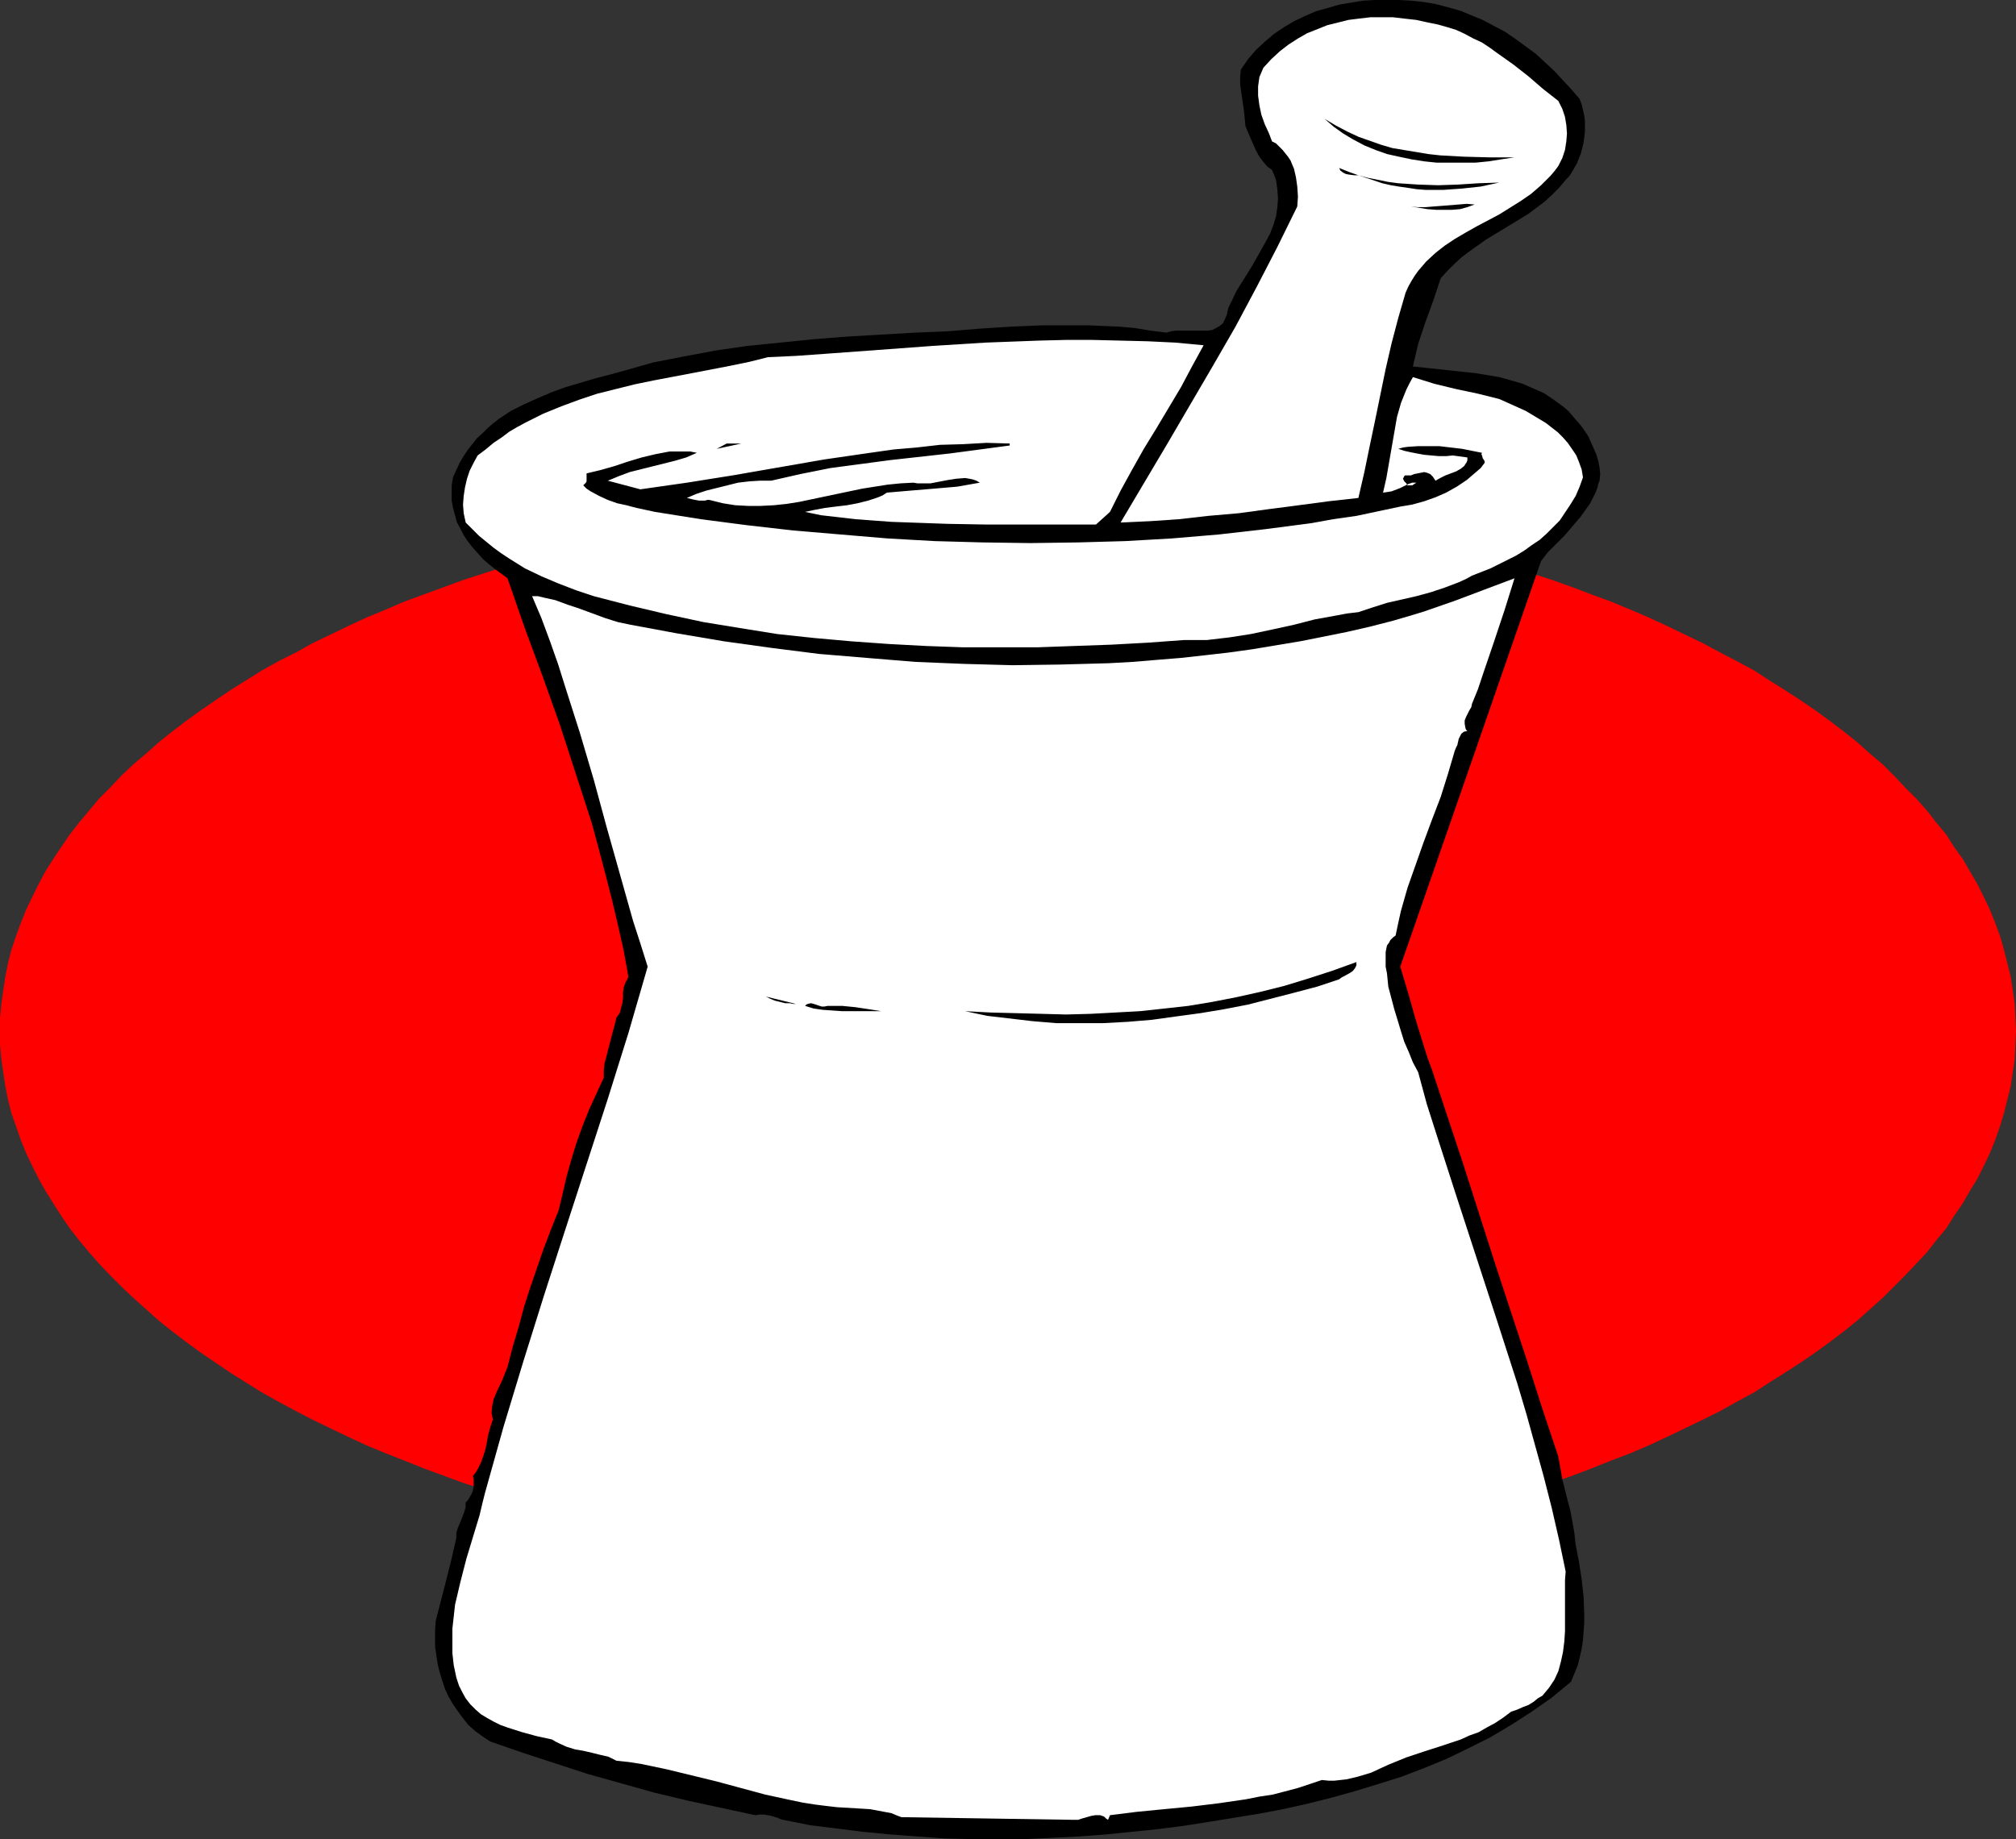
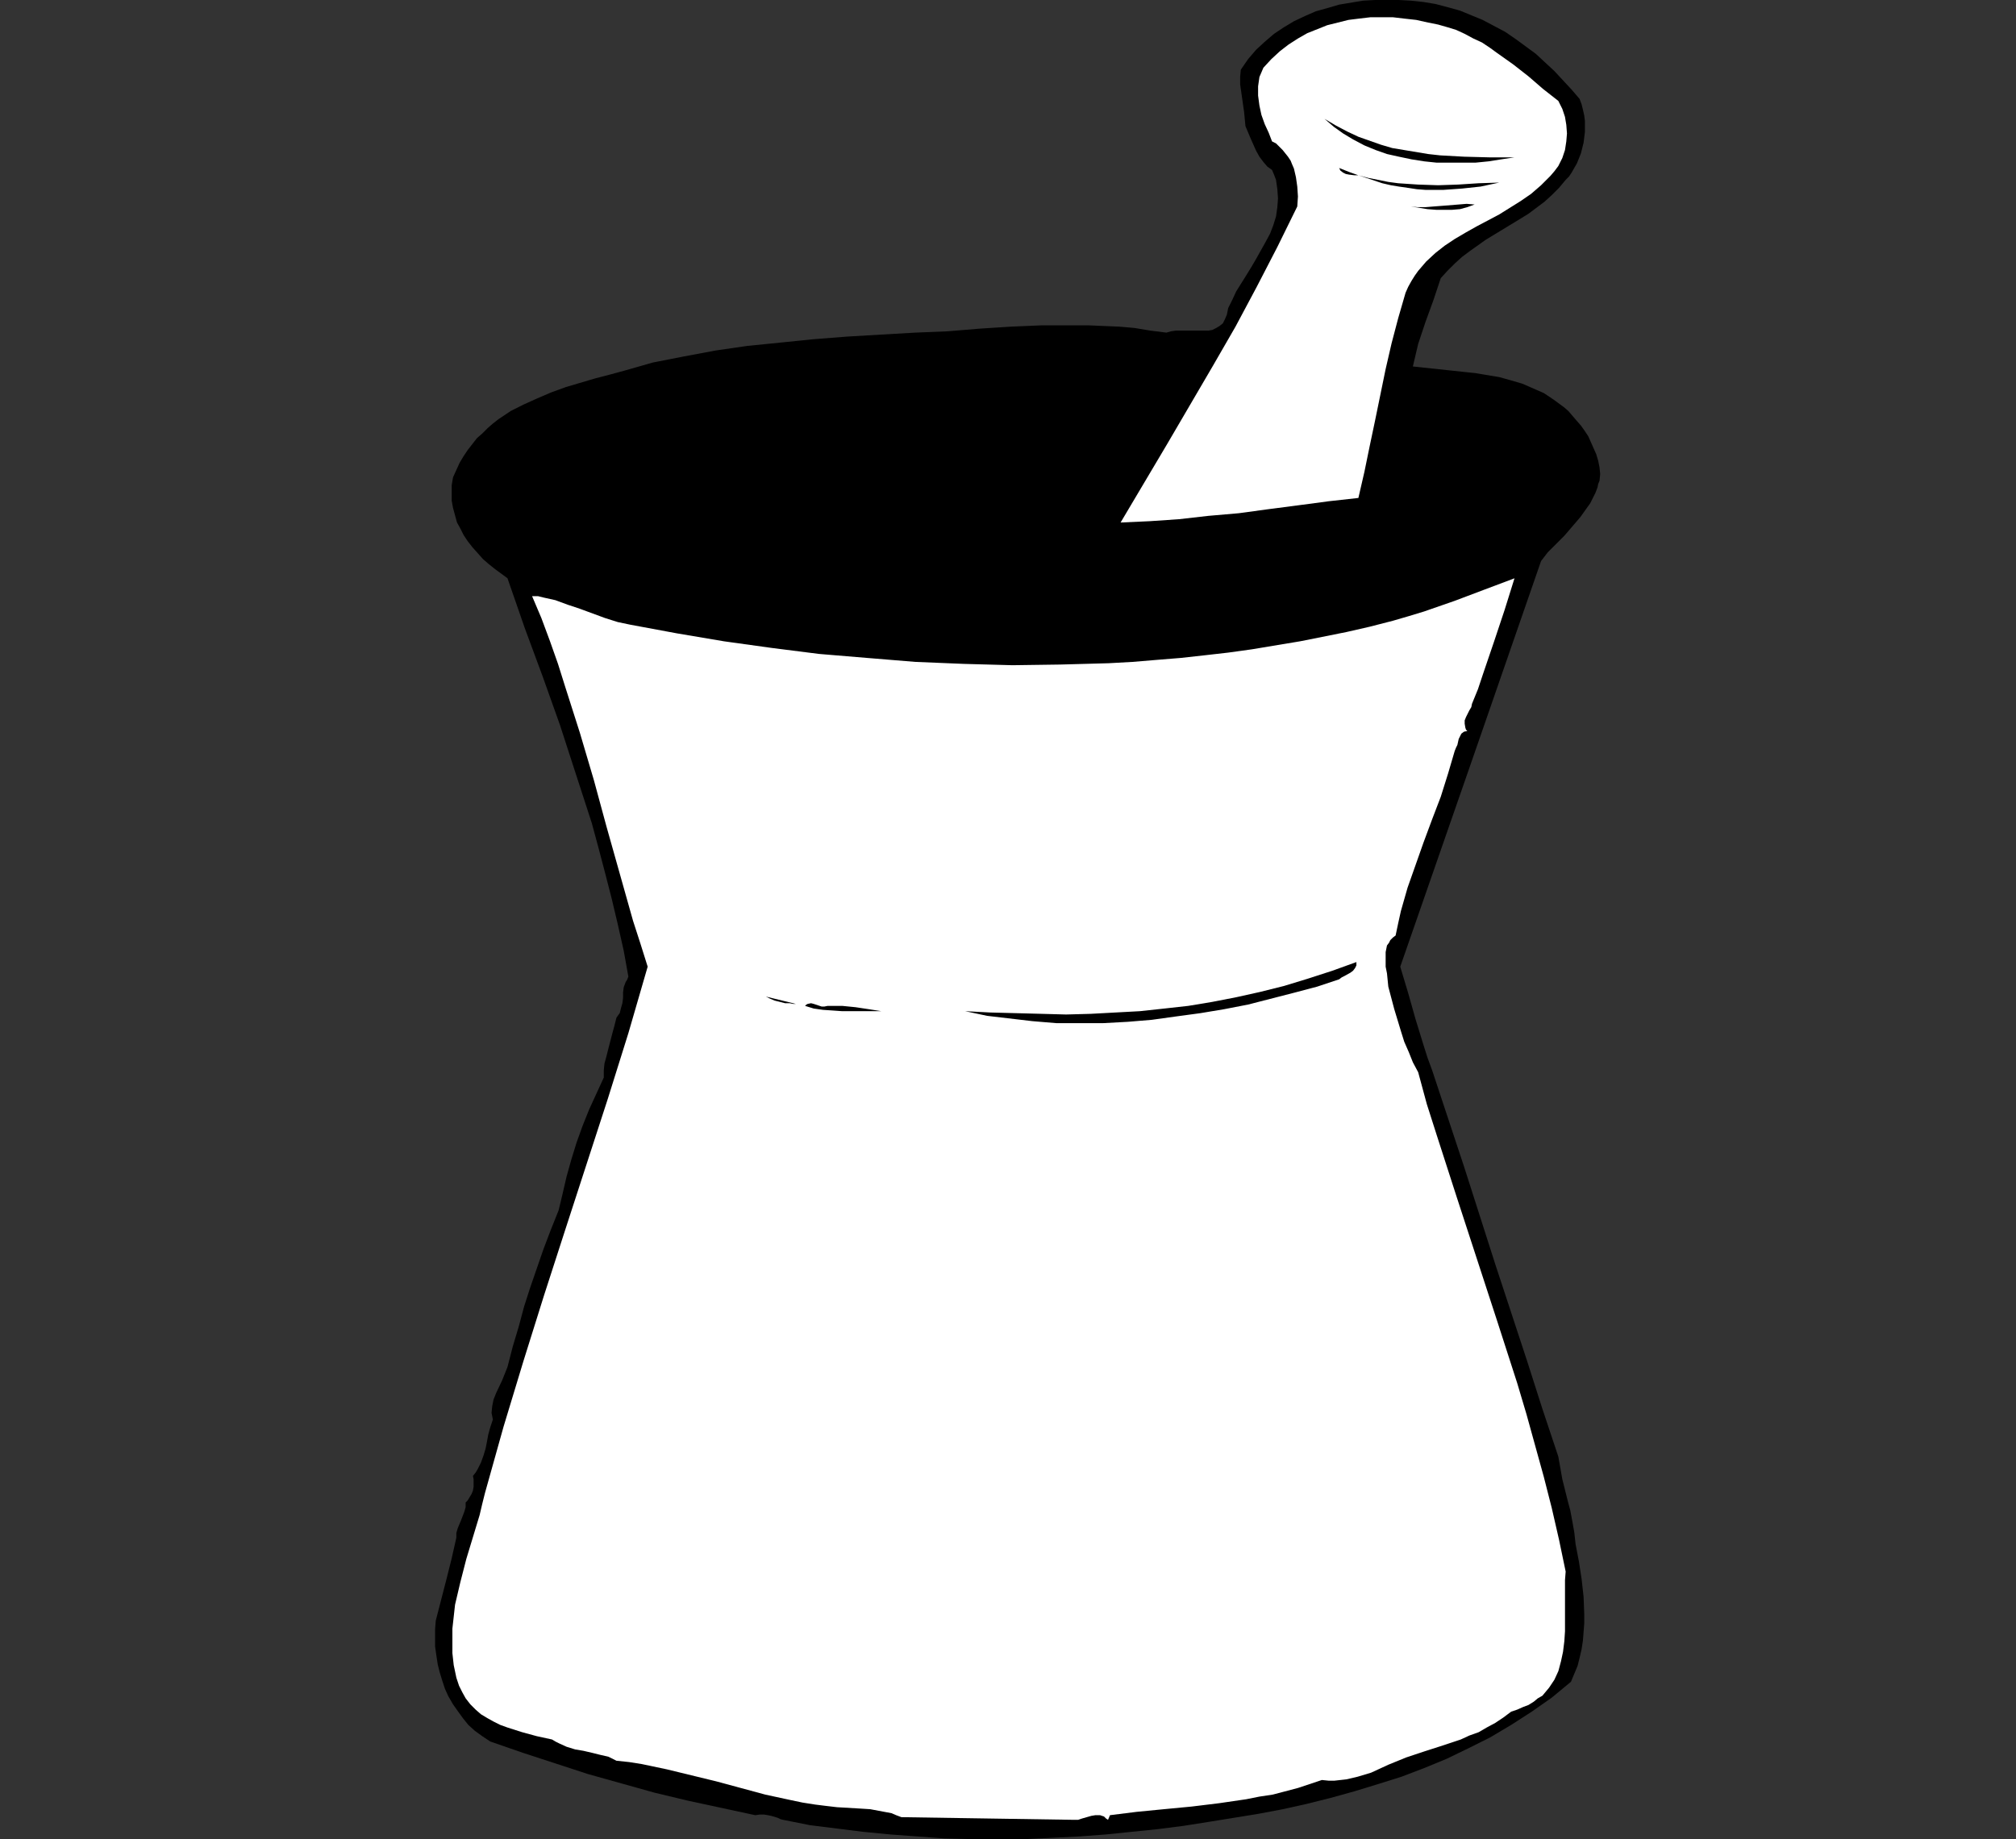
<svg xmlns="http://www.w3.org/2000/svg" xmlns:ns1="http://sodipodi.sourceforge.net/DTD/sodipodi-0.dtd" xmlns:ns2="http://www.inkscape.org/namespaces/inkscape" version="1.0" width="129.766mm" height="118.407mm" id="svg13" ns1:docname="Mortar &amp; Pestle 4.wmf">
  <rect width="100%" height="100%" fill="#333333" stroke="none" />
  <ns1:namedview id="namedview13" pagecolor="#ffffff" bordercolor="#000000" borderopacity="0.25" ns2:showpageshadow="2" ns2:pageopacity="0.0" ns2:pagecheckerboard="0" ns2:deskcolor="#d1d1d1" ns2:document-units="mm" />
  <defs id="defs1">
    <pattern id="WMFhbasepattern" patternUnits="userSpaceOnUse" width="6" height="6" x="0" y="0" />
  </defs>
-   <path style="fill:#ff0000;fill-opacity:1;fill-rule:evenodd;stroke:none" d="m 245.147,381.444 h 6.302 l 6.302,-0.162 6.302,-0.162 6.141,-0.323 6.302,-0.485 12.12,-0.969 5.979,-0.485 5.979,-0.808 5.818,-0.808 5.818,-0.808 5.818,-0.969 5.818,-0.969 5.656,-0.969 11.15,-2.262 5.494,-1.292 5.333,-1.454 5.333,-1.292 5.171,-1.616 5.333,-1.454 5.01,-1.616 5.01,-1.616 5.01,-1.777 4.686,-1.777 4.848,-1.939 4.686,-1.777 4.525,-1.939 4.525,-2.1 4.363,-2.1 4.363,-2.1 4.202,-2.1 4.04,-2.262 4.202,-2.262 3.717,-2.423 3.878,-2.423 3.717,-2.423 3.555,-2.423 3.555,-2.585 3.394,-2.585 3.232,-2.585 3.07,-2.747 3.07,-2.747 2.747,-2.747 2.747,-2.747 2.747,-2.908 2.586,-2.747 2.262,-2.908 2.424,-2.908 1.939,-3.07 2.101,-3.07 1.778,-3.07 1.778,-2.908 1.616,-3.231 1.454,-3.07 1.293,-3.231 1.131,-3.231 0.97,-3.231 0.808,-3.231 0.808,-3.231 0.485,-3.231 0.485,-3.393 0.162,-3.393 0.162,-3.393 -0.162,-3.231 -0.162,-3.393 -0.485,-3.393 -0.485,-3.231 -0.808,-3.231 -0.808,-3.231 -0.97,-3.393 -1.131,-3.07 -1.293,-3.231 -1.454,-3.07 -1.616,-3.231 -1.778,-3.07 -1.778,-3.07 -2.101,-2.908 -1.939,-3.07 -2.424,-2.908 -2.262,-2.908 -2.586,-2.908 -2.747,-2.747 -2.747,-2.908 -2.747,-2.747 -3.07,-2.585 -3.07,-2.747 -3.232,-2.585 -3.394,-2.585 -3.555,-2.585 -3.555,-2.423 -3.717,-2.423 -3.878,-2.423 -3.717,-2.423 -4.202,-2.262 -4.04,-2.1 -4.202,-2.262 -4.363,-2.1 -4.363,-2.1 -4.525,-2.1 -4.525,-1.939 -4.686,-1.939 -4.848,-1.777 -4.686,-1.777 -5.01,-1.777 -5.01,-1.616 -5.01,-1.616 -5.333,-1.616 -5.171,-1.454 -5.333,-1.292 -5.333,-1.454 -5.494,-1.292 -11.15,-2.262 -5.656,-1.131 -5.818,-0.969 -5.818,-0.808 -5.818,-0.969 -5.818,-0.646 -5.979,-0.808 -5.979,-0.646 -12.12,-0.969 -6.302,-0.323 -6.141,-0.323 -6.302,-0.162 -6.302,-0.162 h -6.302 -6.302 l -6.302,0.162 -6.302,0.162 -6.141,0.323 -6.141,0.323 -6.141,0.485 -5.979,0.485 -6.141,0.646 -11.797,1.454 -5.818,0.969 -5.818,0.808 -5.818,0.969 -5.494,1.131 -5.656,1.131 -5.494,1.131 -5.494,1.292 -5.494,1.454 -5.333,1.292 -5.171,1.454 -5.171,1.616 -5.171,1.616 -5.01,1.616 -4.848,1.777 -4.848,1.777 -4.848,1.777 -4.525,1.939 -4.686,1.939 -4.525,2.1 -4.363,2.1 -4.363,2.1 -4.04,2.262 -4.202,2.1 -4.04,2.262 -3.878,2.423 -3.878,2.423 -3.555,2.423 -3.555,2.423 -3.555,2.585 -3.394,2.585 -3.232,2.585 -3.07,2.747 -3.07,2.585 -2.909,2.747 -2.747,2.908 -2.747,2.747 -2.424,2.908 -2.424,2.908 -2.262,2.908 -2.101,3.07 -1.939,2.908 -1.939,3.07 -1.616,3.07 -1.616,3.231 -1.454,3.07 -1.293,3.231 -1.131,3.07 -1.131,3.393 -0.808,3.231 -0.646,3.231 -0.485,3.231 -0.485,3.393 L 0,247.672 v 3.231 3.393 l 0.323,3.393 0.485,3.393 0.485,3.231 0.646,3.231 0.808,3.231 1.131,3.231 1.131,3.231 1.293,3.231 1.454,3.07 1.616,3.231 1.616,2.908 1.939,3.07 1.939,3.07 2.101,3.07 2.262,2.908 2.424,2.908 2.424,2.747 2.747,2.908 2.747,2.747 2.909,2.747 3.07,2.747 3.07,2.747 3.232,2.585 3.394,2.585 3.555,2.585 3.555,2.423 3.555,2.423 3.878,2.423 3.878,2.423 4.04,2.262 4.202,2.262 4.04,2.1 4.363,2.1 4.363,2.1 4.525,2.1 4.686,1.939 4.525,1.777 4.848,1.939 4.848,1.777 4.848,1.777 5.01,1.616 5.171,1.616 5.171,1.454 5.171,1.616 5.333,1.292 5.494,1.454 5.494,1.292 5.494,1.131 5.656,1.131 5.494,0.969 5.818,0.969 5.818,0.969 5.818,0.808 11.797,1.616 6.141,0.485 5.979,0.485 6.141,0.485 6.141,0.485 6.141,0.323 6.302,0.162 6.302,0.162 z" id="path1" />
  <path style="fill:#000000;fill-opacity:1;fill-rule:evenodd;stroke:none" d="m 384.284,24.072 0.485,1.292 0.323,1.292 0.323,1.454 0.162,1.292 v 1.292 1.454 l -0.162,1.292 -0.162,1.292 -0.323,1.292 -0.323,1.292 -0.97,2.423 -1.293,2.262 -0.646,0.969 -0.808,0.808 -1.616,1.939 -1.778,1.777 -1.778,1.616 -1.939,1.454 -1.939,1.454 -2.101,1.292 -8.242,5.008 -3.878,2.747 -1.939,1.454 -1.778,1.616 -1.778,1.777 -1.616,1.777 -1.778,5.331 -1.939,5.331 -1.778,5.331 -0.646,2.747 -0.646,2.747 12.12,1.292 3.07,0.323 2.909,0.485 2.909,0.485 2.909,0.808 2.747,0.808 2.586,1.131 2.586,1.131 2.424,1.616 2.424,1.777 1.131,0.969 1.939,2.262 1.131,1.292 0.808,1.131 0.97,1.454 1.293,2.908 0.646,1.454 0.485,1.616 0.323,1.616 0.162,1.616 -0.162,1.616 -0.323,0.808 -0.162,0.808 -0.485,1.292 -0.646,1.292 -0.646,1.292 -0.808,1.131 -1.616,2.262 -1.939,2.262 -1.939,2.262 -2.101,2.1 -1.939,1.939 -1.616,2.1 -17.13,49.437 -17.13,49.276 1.939,6.462 1.778,6.301 1.939,6.301 0.97,3.07 1.131,3.07 7.757,23.426 7.595,23.749 7.757,23.588 3.717,11.632 3.878,11.632 0.485,2.747 0.485,2.747 1.293,5.17 0.646,2.423 0.485,2.585 0.485,2.747 0.323,2.908 0.808,4.201 0.646,4.201 0.485,4.362 0.162,4.201 v 2.262 l -0.162,2.1 -0.162,2.1 -0.323,2.1 -0.485,2.1 -0.485,1.939 -0.808,1.939 -0.808,1.939 -4.686,3.877 -4.848,3.393 -5.01,3.231 -5.171,3.07 -5.171,2.585 -5.333,2.585 -5.494,2.262 -5.494,2.1 -5.656,1.777 -5.818,1.777 -5.818,1.616 -5.818,1.454 -5.818,1.292 -5.979,1.131 -5.979,0.969 -5.979,0.969 -6.141,0.969 -6.302,0.808 -6.302,0.646 -6.302,0.646 -6.464,0.485 -6.464,0.323 -6.626,0.323 h -6.626 -6.626 l -6.464,-0.162 -6.626,-0.485 -6.626,-0.485 -6.626,-0.646 -6.464,-0.808 -6.464,-0.808 -6.464,-1.292 -0.646,-0.162 -0.646,-0.323 -1.616,-0.485 -0.808,-0.162 -0.97,-0.162 h -0.97 l -1.131,0.162 -8.242,-1.777 -8.242,-1.777 -8.08,-1.939 -8.08,-2.262 -8.08,-2.262 -7.918,-2.585 -7.918,-2.585 -7.918,-2.747 -1.939,-1.292 -1.778,-1.292 -1.616,-1.454 -1.293,-1.616 -1.293,-1.777 -1.131,-1.616 -1.131,-1.939 -0.808,-1.777 -0.646,-1.939 -0.646,-2.1 -0.485,-1.939 -0.323,-2.1 -0.323,-2.262 v -2.1 -2.1 l 0.162,-2.1 1.293,-5.008 1.293,-5.008 1.293,-5.17 1.131,-5.008 v -1.131 l 0.323,-1.131 0.808,-1.939 0.808,-2.1 0.323,-1.131 v -1.131 l 0.485,-0.485 0.485,-0.808 0.485,-0.808 0.323,-0.808 0.162,-0.969 v -0.969 -0.808 l -0.162,-0.808 0.646,-0.808 0.485,-0.808 0.808,-1.616 0.646,-1.777 0.485,-1.616 0.323,-1.616 0.323,-1.777 0.485,-1.777 0.646,-1.939 -0.162,-0.808 -0.162,-0.808 0.162,-1.616 0.323,-1.616 0.646,-1.616 1.454,-3.07 0.646,-1.616 0.646,-1.616 1.293,-5.008 1.454,-4.847 1.293,-4.847 1.454,-4.524 1.616,-4.685 1.616,-4.685 1.778,-4.685 1.939,-4.847 0.97,-4.039 0.97,-4.201 1.131,-4.039 1.293,-4.201 1.454,-4.039 1.616,-4.039 1.778,-3.877 1.778,-3.877 v -1.777 l 0.162,-1.616 0.485,-1.777 0.485,-1.939 0.97,-3.716 0.485,-1.777 0.485,-1.939 0.323,-0.485 0.485,-0.646 0.323,-1.292 0.323,-1.131 0.162,-1.292 v -1.292 l 0.162,-1.292 0.485,-1.292 0.323,-0.485 0.323,-0.808 -1.131,-6.301 -1.454,-6.462 -1.454,-6.139 -1.616,-6.301 -1.616,-6.139 -1.616,-5.978 -3.878,-11.955 -3.878,-11.955 -4.202,-11.794 -4.363,-11.794 -4.202,-12.117 -3.07,-2.262 -1.616,-1.292 -1.293,-1.131 -1.293,-1.454 -1.293,-1.454 -1.131,-1.454 -0.97,-1.454 -0.808,-1.616 -0.808,-1.454 -0.485,-1.777 -0.485,-1.777 -0.323,-1.777 v -1.777 -1.939 l 0.323,-1.939 0.808,-1.777 0.808,-1.777 0.97,-1.616 0.97,-1.454 1.131,-1.454 1.131,-1.454 1.293,-1.131 1.293,-1.292 1.293,-1.131 1.454,-1.131 2.909,-1.939 3.232,-1.616 3.232,-1.454 3.394,-1.454 3.555,-1.292 7.11,-2.1 3.717,-0.969 3.555,-0.969 3.394,-0.969 3.394,-0.969 7.434,-1.454 7.757,-1.454 7.757,-1.131 8.08,-0.808 7.918,-0.808 8.242,-0.646 8.242,-0.485 8.403,-0.485 7.918,-0.323 7.757,-0.646 7.595,-0.485 7.595,-0.323 h 7.434 3.717 l 3.717,0.162 3.878,0.162 3.717,0.323 3.878,0.646 3.878,0.485 1.131,-0.323 1.131,-0.162 h 2.262 2.424 2.262 0.97 l 0.97,-0.162 0.97,-0.485 0.808,-0.485 0.808,-0.646 0.485,-0.969 0.485,-1.131 0.162,-0.808 0.162,-0.808 0.97,-1.939 0.97,-2.1 2.424,-3.877 1.293,-2.1 1.131,-1.939 2.262,-4.039 1.131,-2.1 0.808,-2.1 0.646,-2.1 0.323,-2.262 0.162,-2.1 -0.162,-2.262 -0.162,-1.131 -0.162,-1.131 -0.485,-1.292 -0.485,-1.131 -1.131,-0.808 -0.97,-1.131 -0.97,-1.292 -0.808,-1.454 -1.293,-2.908 -1.293,-3.07 -0.323,-3.393 -0.485,-3.393 -0.485,-3.393 v -1.777 l 0.162,-1.777 1.778,-2.585 1.939,-2.262 2.101,-1.939 2.262,-1.939 2.424,-1.616 2.424,-1.454 2.747,-1.292 2.586,-1.131 2.909,-0.808 2.747,-0.808 2.909,-0.485 2.909,-0.485 L 334.512,0 h 2.909 2.909 l 2.909,0.162 3.07,0.323 2.909,0.485 3.07,0.808 2.909,0.808 2.747,1.131 2.747,1.131 2.747,1.454 2.747,1.454 2.586,1.777 2.424,1.777 2.424,1.777 2.262,2.1 2.262,2.1 2.101,2.262 2.101,2.262 z" id="path2" />
  <path style="fill:#ffffff;fill-opacity:1;fill-rule:evenodd;stroke:none" d="m 379.113,24.557 0.97,1.939 0.646,1.939 0.323,1.939 0.162,2.1 -0.162,1.939 -0.323,2.1 -0.646,1.939 -0.97,1.939 -0.97,1.292 -0.97,1.131 -2.262,2.262 -2.424,2.1 -2.586,1.777 -2.586,1.616 -2.586,1.616 -2.747,1.454 -2.747,1.454 -2.586,1.454 -2.747,1.616 -2.424,1.616 -2.262,1.777 -2.262,2.1 -1.939,2.262 -0.808,1.131 -0.808,1.292 -0.808,1.454 -0.646,1.454 -1.778,6.139 -1.616,6.139 -1.454,6.301 -1.293,6.301 -1.293,6.301 -1.293,6.139 -1.293,6.301 -1.454,6.301 -7.272,0.808 -7.272,0.969 -7.434,0.969 -7.11,0.969 -7.434,0.646 -7.11,0.808 -7.11,0.485 -7.11,0.323 11.312,-19.064 11.15,-19.064 5.494,-9.532 5.171,-9.694 5.01,-9.694 4.848,-9.855 0.162,-2.423 -0.162,-2.423 -0.323,-2.262 -0.485,-2.1 -0.485,-1.131 -0.323,-0.808 -0.646,-0.969 -0.646,-0.808 -0.646,-0.808 -0.808,-0.808 -0.808,-0.808 -0.97,-0.485 -0.808,-2.1 -0.97,-2.1 -0.808,-2.262 -0.485,-2.262 -0.323,-2.423 v -2.262 l 0.162,-1.131 0.162,-1.131 0.485,-1.131 0.485,-1.131 1.939,-2.1 2.101,-1.939 2.101,-1.616 2.262,-1.454 2.262,-1.292 2.424,-0.969 2.424,-0.969 2.586,-0.646 2.586,-0.646 2.586,-0.323 2.747,-0.323 h 2.747 2.747 l 2.747,0.323 2.909,0.323 2.909,0.646 2.424,0.485 2.262,0.646 2.101,0.646 2.101,0.969 2.101,1.131 2.101,0.969 1.939,1.292 1.778,1.292 3.878,2.747 3.717,2.908 3.555,3.07 z" id="path3" />
  <path style="fill:#000000;fill-opacity:1;fill-rule:evenodd;stroke:none" d="m 368.448,38.29 -3.232,0.485 -3.07,0.485 -3.232,0.323 h -3.07 -3.232 -3.07 l -3.07,-0.323 -3.07,-0.485 -3.07,-0.646 -2.909,-0.646 -2.747,-0.969 -2.747,-1.131 -2.747,-1.454 -2.424,-1.454 -2.262,-1.616 -2.262,-1.939 2.747,1.616 2.747,1.454 2.747,1.292 2.747,0.969 2.747,0.969 2.747,0.808 2.909,0.485 2.909,0.485 2.909,0.485 2.909,0.323 5.818,0.323 6.141,0.162 z" id="path4" />
  <path style="fill:#000000;fill-opacity:1;fill-rule:evenodd;stroke:none" d="m 364.731,44.429 -4.525,0.969 -4.525,0.485 -4.525,0.323 h -2.101 -2.262 l -2.101,-0.162 -2.101,-0.323 -2.262,-0.323 -1.939,-0.323 -2.101,-0.485 -1.939,-0.646 -1.939,-0.646 -1.939,-0.646 h -0.97 l -1.293,-0.162 -0.808,-0.162 -0.646,-0.323 -0.646,-0.485 -0.323,-0.646 2.424,0.969 2.262,0.808 2.424,0.646 2.424,0.485 2.424,0.485 2.424,0.323 4.848,0.323 4.848,0.162 4.848,-0.162 5.01,-0.323 z" id="path5" />
  <path style="fill:#000000;fill-opacity:1;fill-rule:evenodd;stroke:none" d="m 358.752,49.761 -1.778,0.646 -1.778,0.485 -1.939,0.162 h -1.939 -1.939 l -2.101,-0.162 -4.04,-0.646 1.616,0.162 h 1.939 l 1.939,-0.162 2.101,-0.162 4.04,-0.323 1.939,-0.162 z" id="path6" />
-   <path style="fill:#ffffff;fill-opacity:1;fill-rule:evenodd;stroke:none" d="m 292.819,84.011 -2.747,5.008 -2.747,5.17 -5.979,10.017 -3.07,5.008 -2.909,5.17 -2.747,5.008 -2.586,5.17 -3.394,3.07 h -8.888 -18.099 l -9.211,-0.162 -9.05,-0.323 -4.525,-0.162 -4.363,-0.323 -4.363,-0.323 -4.202,-0.485 -4.202,-0.485 -3.878,-0.808 2.262,-0.485 2.586,-0.485 2.586,-0.323 2.747,-0.323 2.586,-0.485 2.586,-0.646 2.424,-0.808 1.131,-0.485 0.97,-0.646 5.656,-0.485 5.818,-0.485 5.656,-0.485 2.747,-0.485 2.747,-0.485 -0.808,-0.485 -0.97,-0.323 -0.808,-0.162 -0.97,-0.162 -2.101,0.162 -2.101,0.323 -4.202,0.808 h -2.101 -1.131 l -0.97,-0.162 -3.07,0.162 -3.232,0.323 -3.07,0.485 -3.07,0.485 -6.141,1.292 -6.141,1.292 -3.07,0.646 -3.07,0.485 -3.07,0.323 -3.232,0.162 h -3.07 l -3.07,-0.162 -3.07,-0.485 -3.232,-0.808 h -0.485 l -0.646,0.162 h -1.454 l -1.616,-0.323 -0.646,-0.162 -0.646,-0.162 2.262,-0.969 2.424,-0.808 2.586,-0.646 2.586,-0.646 2.586,-0.646 2.747,-0.323 2.586,-0.162 h 2.747 l 7.11,-1.616 7.272,-1.454 7.272,-0.969 7.272,-0.969 14.544,-1.616 7.272,-0.969 7.272,-0.969 v -0.485 l -5.656,-0.162 -5.656,0.323 -5.656,0.162 -5.656,0.646 -5.656,0.485 -5.656,0.808 -11.15,1.616 -11.15,1.939 -11.15,1.939 -11.15,1.777 -11.312,1.616 -7.918,-2.1 2.747,-1.131 2.586,-0.969 10.989,-2.747 2.747,-0.808 2.586,-1.131 -1.616,-0.323 h -1.616 -1.778 -1.616 l -3.394,0.646 -3.394,0.808 -3.232,0.969 -3.394,1.131 -3.394,0.969 -3.394,0.808 v 0.646 0.808 0.485 l -0.162,0.323 -0.323,0.323 -0.323,0.323 0.808,0.808 0.97,0.646 2.101,1.131 2.101,0.969 2.262,0.808 2.262,0.485 2.424,0.646 2.262,0.485 2.262,0.485 11.15,1.777 11.15,1.454 11.312,1.292 11.474,0.969 11.474,0.969 11.474,0.646 11.635,0.323 11.635,0.162 11.635,-0.162 11.474,-0.323 11.312,-0.646 11.474,-0.969 11.312,-1.292 11.15,-1.454 5.333,-0.969 5.656,-0.808 5.333,-1.131 5.333,-1.131 2.909,-0.485 2.909,-0.808 2.747,-0.969 2.586,-1.131 2.586,-1.454 2.424,-1.616 1.131,-0.969 1.131,-0.969 1.131,-0.969 0.97,-1.292 v -0.323 l -0.162,-0.323 -0.323,-0.485 -0.162,-0.646 -0.162,-0.323 0.162,-0.323 -2.424,-0.485 -2.424,-0.485 -2.747,-0.323 -2.747,-0.323 h -2.747 -2.586 l -2.424,0.162 -1.131,0.162 -1.131,0.323 1.454,0.485 1.454,0.323 1.616,0.323 1.778,0.323 3.555,0.323 h 1.778 l 1.616,-0.162 3.555,0.485 v 0.646 l -0.162,0.485 -0.323,0.485 -0.323,0.485 -0.808,0.646 -1.131,0.646 -1.293,0.485 -1.293,0.485 -1.293,0.646 -1.131,0.646 -0.323,-0.485 -0.323,-0.485 -0.646,-0.646 -0.808,-0.323 -0.646,-0.162 -0.808,0.162 -0.808,0.162 -0.808,0.162 -0.808,0.323 h -1.131 -0.323 l -0.162,0.162 -0.162,0.323 -0.162,0.323 0.162,0.323 0.162,0.323 0.323,0.323 0.162,0.162 0.323,0.485 h 1.131 l 0.485,-0.323 0.485,-0.323 h -0.97 l -0.97,0.323 -0.97,0.485 -0.97,0.485 -2.101,0.808 -0.97,0.162 -1.131,0.162 0.808,-3.554 0.646,-3.716 0.646,-3.716 0.646,-3.716 0.646,-3.716 0.97,-3.393 0.646,-1.616 0.646,-1.616 0.808,-1.616 0.808,-1.454 2.586,0.808 2.586,0.808 5.333,1.292 5.333,1.131 2.586,0.646 2.586,0.646 3.232,1.454 3.232,1.454 3.232,1.939 1.616,0.969 1.454,1.131 1.454,1.131 1.293,1.292 1.131,1.292 1.131,1.616 0.97,1.454 0.646,1.616 0.646,1.777 0.323,1.939 -0.808,2.262 -0.97,2.262 -1.293,2.1 -1.293,1.939 -1.293,1.939 -1.616,1.616 -1.616,1.616 -1.616,1.454 -1.939,1.292 -1.778,1.292 -2.101,1.292 -1.939,0.969 -4.202,2.1 -4.525,1.777 -1.454,0.808 -1.778,0.808 -3.394,1.292 -3.394,1.131 -3.555,0.969 -7.11,1.616 -3.555,1.131 -3.394,1.131 -2.747,0.323 -2.586,0.485 -5.333,0.969 -5.01,1.292 -5.171,1.131 -5.333,1.131 -5.171,0.808 -2.747,0.323 -2.747,0.323 h -2.747 -2.747 l -8.888,0.646 -8.888,0.485 -9.05,0.323 -9.05,0.323 h -8.888 -9.05 l -9.05,-0.323 -9.05,-0.485 -9.05,-0.646 -9.05,-0.808 -9.05,-0.969 -9.05,-1.454 -8.888,-1.454 -9.05,-1.939 -8.888,-2.1 -8.726,-2.262 -4.363,-1.454 -4.202,-1.616 -4.202,-1.777 -4.04,-1.939 -3.878,-2.423 -1.939,-1.292 -1.778,-1.292 -1.778,-1.454 -1.778,-1.454 -1.616,-1.616 -1.616,-1.616 -0.485,-2.262 -0.162,-2.1 0.162,-2.1 0.323,-2.1 0.485,-2.1 0.646,-1.939 0.97,-1.939 0.97,-1.777 1.939,-1.454 1.939,-1.616 1.939,-1.292 1.939,-1.454 1.939,-1.131 2.101,-1.131 4.202,-2.1 4.363,-1.777 4.363,-1.616 4.363,-1.454 4.525,-1.131 4.525,-1.131 4.686,-0.969 9.373,-1.777 9.211,-1.777 4.686,-0.969 4.525,-1.131 6.949,-0.323 6.787,-0.485 13.251,-0.969 13.09,-0.969 12.928,-0.808 12.928,-0.485 6.464,-0.162 h 6.626 l 6.626,0.162 6.626,0.162 6.787,0.323 z" id="path7" />
  <path style="fill:#000000;fill-opacity:1;fill-rule:evenodd;stroke:none" d="m 174.366,109.215 2.424,-1.292 h 3.555 z" id="path8" />
-   <path style="fill:#000000;fill-opacity:1;fill-rule:evenodd;stroke:none" d="m 241.915,116.97 h 3.717 z" id="path9" />
  <path style="fill:#ffffff;fill-opacity:1;fill-rule:evenodd;stroke:none" d="m 368.448,140.719 -2.424,7.755 -2.586,7.755 -2.586,7.593 -1.293,3.877 -1.454,3.554 -0.162,0.808 -0.485,0.808 -0.808,1.616 -0.323,0.808 v 0.808 l 0.162,0.969 0.162,0.485 0.323,0.323 -0.808,0.162 -0.646,0.485 -0.323,0.646 -0.323,0.646 -0.323,1.454 -0.323,0.646 -0.323,0.808 -1.616,5.493 -1.778,5.655 -2.101,5.493 -2.101,5.655 -1.939,5.493 -1.939,5.493 -1.616,5.655 -0.646,2.908 -0.646,3.07 -0.646,0.485 -0.646,0.646 -0.323,0.646 -0.485,0.646 -0.162,0.808 -0.162,0.808 v 1.777 1.777 l 0.323,1.616 0.162,1.616 0.162,1.616 1.454,5.493 1.616,5.331 0.808,2.585 1.131,2.585 0.97,2.423 1.293,2.423 2.101,7.755 2.424,7.593 4.848,15.025 9.858,30.212 4.848,15.025 2.262,7.593 2.101,7.593 2.101,7.593 1.939,7.593 1.778,7.755 1.616,7.755 -0.162,2.1 v 4.847 2.423 5.17 l -0.162,2.423 -0.323,2.585 -0.485,2.262 -0.646,2.423 -0.97,2.1 -0.646,0.969 -0.646,0.969 -0.808,0.969 -0.808,0.969 -1.131,0.646 -0.97,0.808 -1.293,0.808 -1.293,0.485 -1.454,0.646 -1.454,0.485 -1.939,1.454 -1.939,1.292 -2.101,1.131 -1.939,1.131 -2.262,0.808 -2.101,0.969 -4.363,1.454 -4.525,1.454 -4.363,1.454 -4.363,1.777 -2.101,0.969 -2.101,0.969 -1.616,0.485 -1.616,0.485 -2.747,0.646 -1.454,0.162 -1.454,0.162 h -1.454 l -1.616,-0.162 -2.909,0.969 -2.909,0.969 -3.07,0.808 -3.07,0.808 -3.232,0.485 -3.232,0.646 -6.626,0.969 -6.626,0.808 -6.787,0.646 -6.626,0.646 -6.464,0.808 -0.485,1.131 -0.485,-0.323 -0.485,-0.485 -0.485,-0.162 -0.485,-0.162 h -1.131 l -0.97,0.162 -1.131,0.323 -1.131,0.323 -0.97,0.323 h -1.131 l -41.854,-0.646 -1.293,-0.485 -1.131,-0.485 -2.586,-0.485 -2.586,-0.485 -2.586,-0.162 -2.747,-0.162 -2.747,-0.162 -2.747,-0.323 -2.586,-0.323 -3.07,-0.485 -3.07,-0.646 -5.979,-1.292 -11.958,-3.231 -5.979,-1.454 -5.979,-1.454 -6.141,-1.292 -3.07,-0.485 -3.07,-0.323 -1.939,-0.969 -2.101,-0.485 -1.939,-0.485 -2.101,-0.485 -1.939,-0.323 -2.101,-0.646 -1.778,-0.808 -0.97,-0.485 -0.808,-0.485 -3.717,-0.808 -3.555,-0.969 -3.555,-1.131 -1.778,-0.646 -1.616,-0.808 -1.454,-0.808 -1.616,-0.969 -1.293,-1.131 -1.293,-1.292 -1.131,-1.454 -0.808,-1.454 -0.808,-1.616 -0.646,-1.939 -0.646,-3.07 -0.323,-2.908 v -2.908 -3.07 l 0.323,-2.908 0.323,-2.908 0.646,-2.747 0.646,-2.747 1.454,-5.655 1.616,-5.331 1.616,-5.331 0.646,-2.747 0.646,-2.585 2.262,-8.078 2.262,-8.078 4.848,-15.994 5.01,-15.994 5.171,-15.994 10.342,-31.827 5.01,-15.994 4.686,-16.156 -1.778,-5.655 -1.778,-5.493 -3.232,-11.471 -3.232,-11.471 -3.07,-11.309 -3.394,-11.471 -3.555,-11.148 -1.778,-5.655 -1.939,-5.493 -2.101,-5.655 -2.262,-5.331 h 1.454 l 1.293,0.323 2.909,0.646 3.07,1.131 2.909,0.969 3.07,1.131 3.07,1.131 3.07,0.969 3.07,0.646 11.312,2.1 11.474,1.939 11.635,1.616 11.474,1.454 11.635,0.969 11.797,0.969 11.797,0.485 11.797,0.323 11.635,-0.162 11.797,-0.323 5.818,-0.323 5.818,-0.485 5.979,-0.485 5.818,-0.646 5.656,-0.646 5.818,-0.808 5.818,-0.969 5.818,-0.969 5.656,-1.131 5.656,-1.131 5.656,-1.292 5.656,-1.454 3.878,-1.131 3.717,-1.131 7.434,-2.585 7.272,-2.747 z" id="path10" />
  <path style="fill:#000000;fill-opacity:1;fill-rule:evenodd;stroke:none" d="m 329.987,234.101 v 0.808 l -0.323,0.646 -0.485,0.646 -0.646,0.485 -1.454,0.808 -0.646,0.323 -0.646,0.485 -5.333,1.777 -5.494,1.454 -5.656,1.454 -5.656,1.454 -5.818,1.131 -5.818,0.969 -5.979,0.808 -5.818,0.808 -5.818,0.485 -5.979,0.323 h -5.818 -5.656 l -5.818,-0.485 -5.494,-0.646 -5.494,-0.646 -5.333,-1.131 6.141,0.323 6.302,0.162 6.141,0.162 5.979,0.162 5.979,-0.162 5.979,-0.323 5.979,-0.323 5.979,-0.646 5.818,-0.646 5.818,-0.969 5.818,-1.131 5.818,-1.292 5.818,-1.454 5.818,-1.777 5.979,-1.939 z" id="path11" />
  <path style="fill:#000000;fill-opacity:1;fill-rule:evenodd;stroke:none" d="m 193.597,244.279 v 0 h -0.646 l -0.808,-0.162 h -1.131 l -2.586,-0.646 -1.131,-0.485 -0.97,-0.485 z" id="path12" />
  <path style="fill:#000000;fill-opacity:1;fill-rule:evenodd;stroke:none" d="m 214.443,246.056 h -7.11 -2.424 l -2.262,-0.162 -2.424,-0.162 -2.262,-0.323 -2.101,-0.646 0.323,-0.323 0.323,-0.162 0.808,-0.162 0.646,0.162 0.485,0.162 1.454,0.485 h 0.646 l 0.808,-0.162 h 1.778 1.778 l 3.232,0.323 3.232,0.485 z" id="path13" />
</svg>